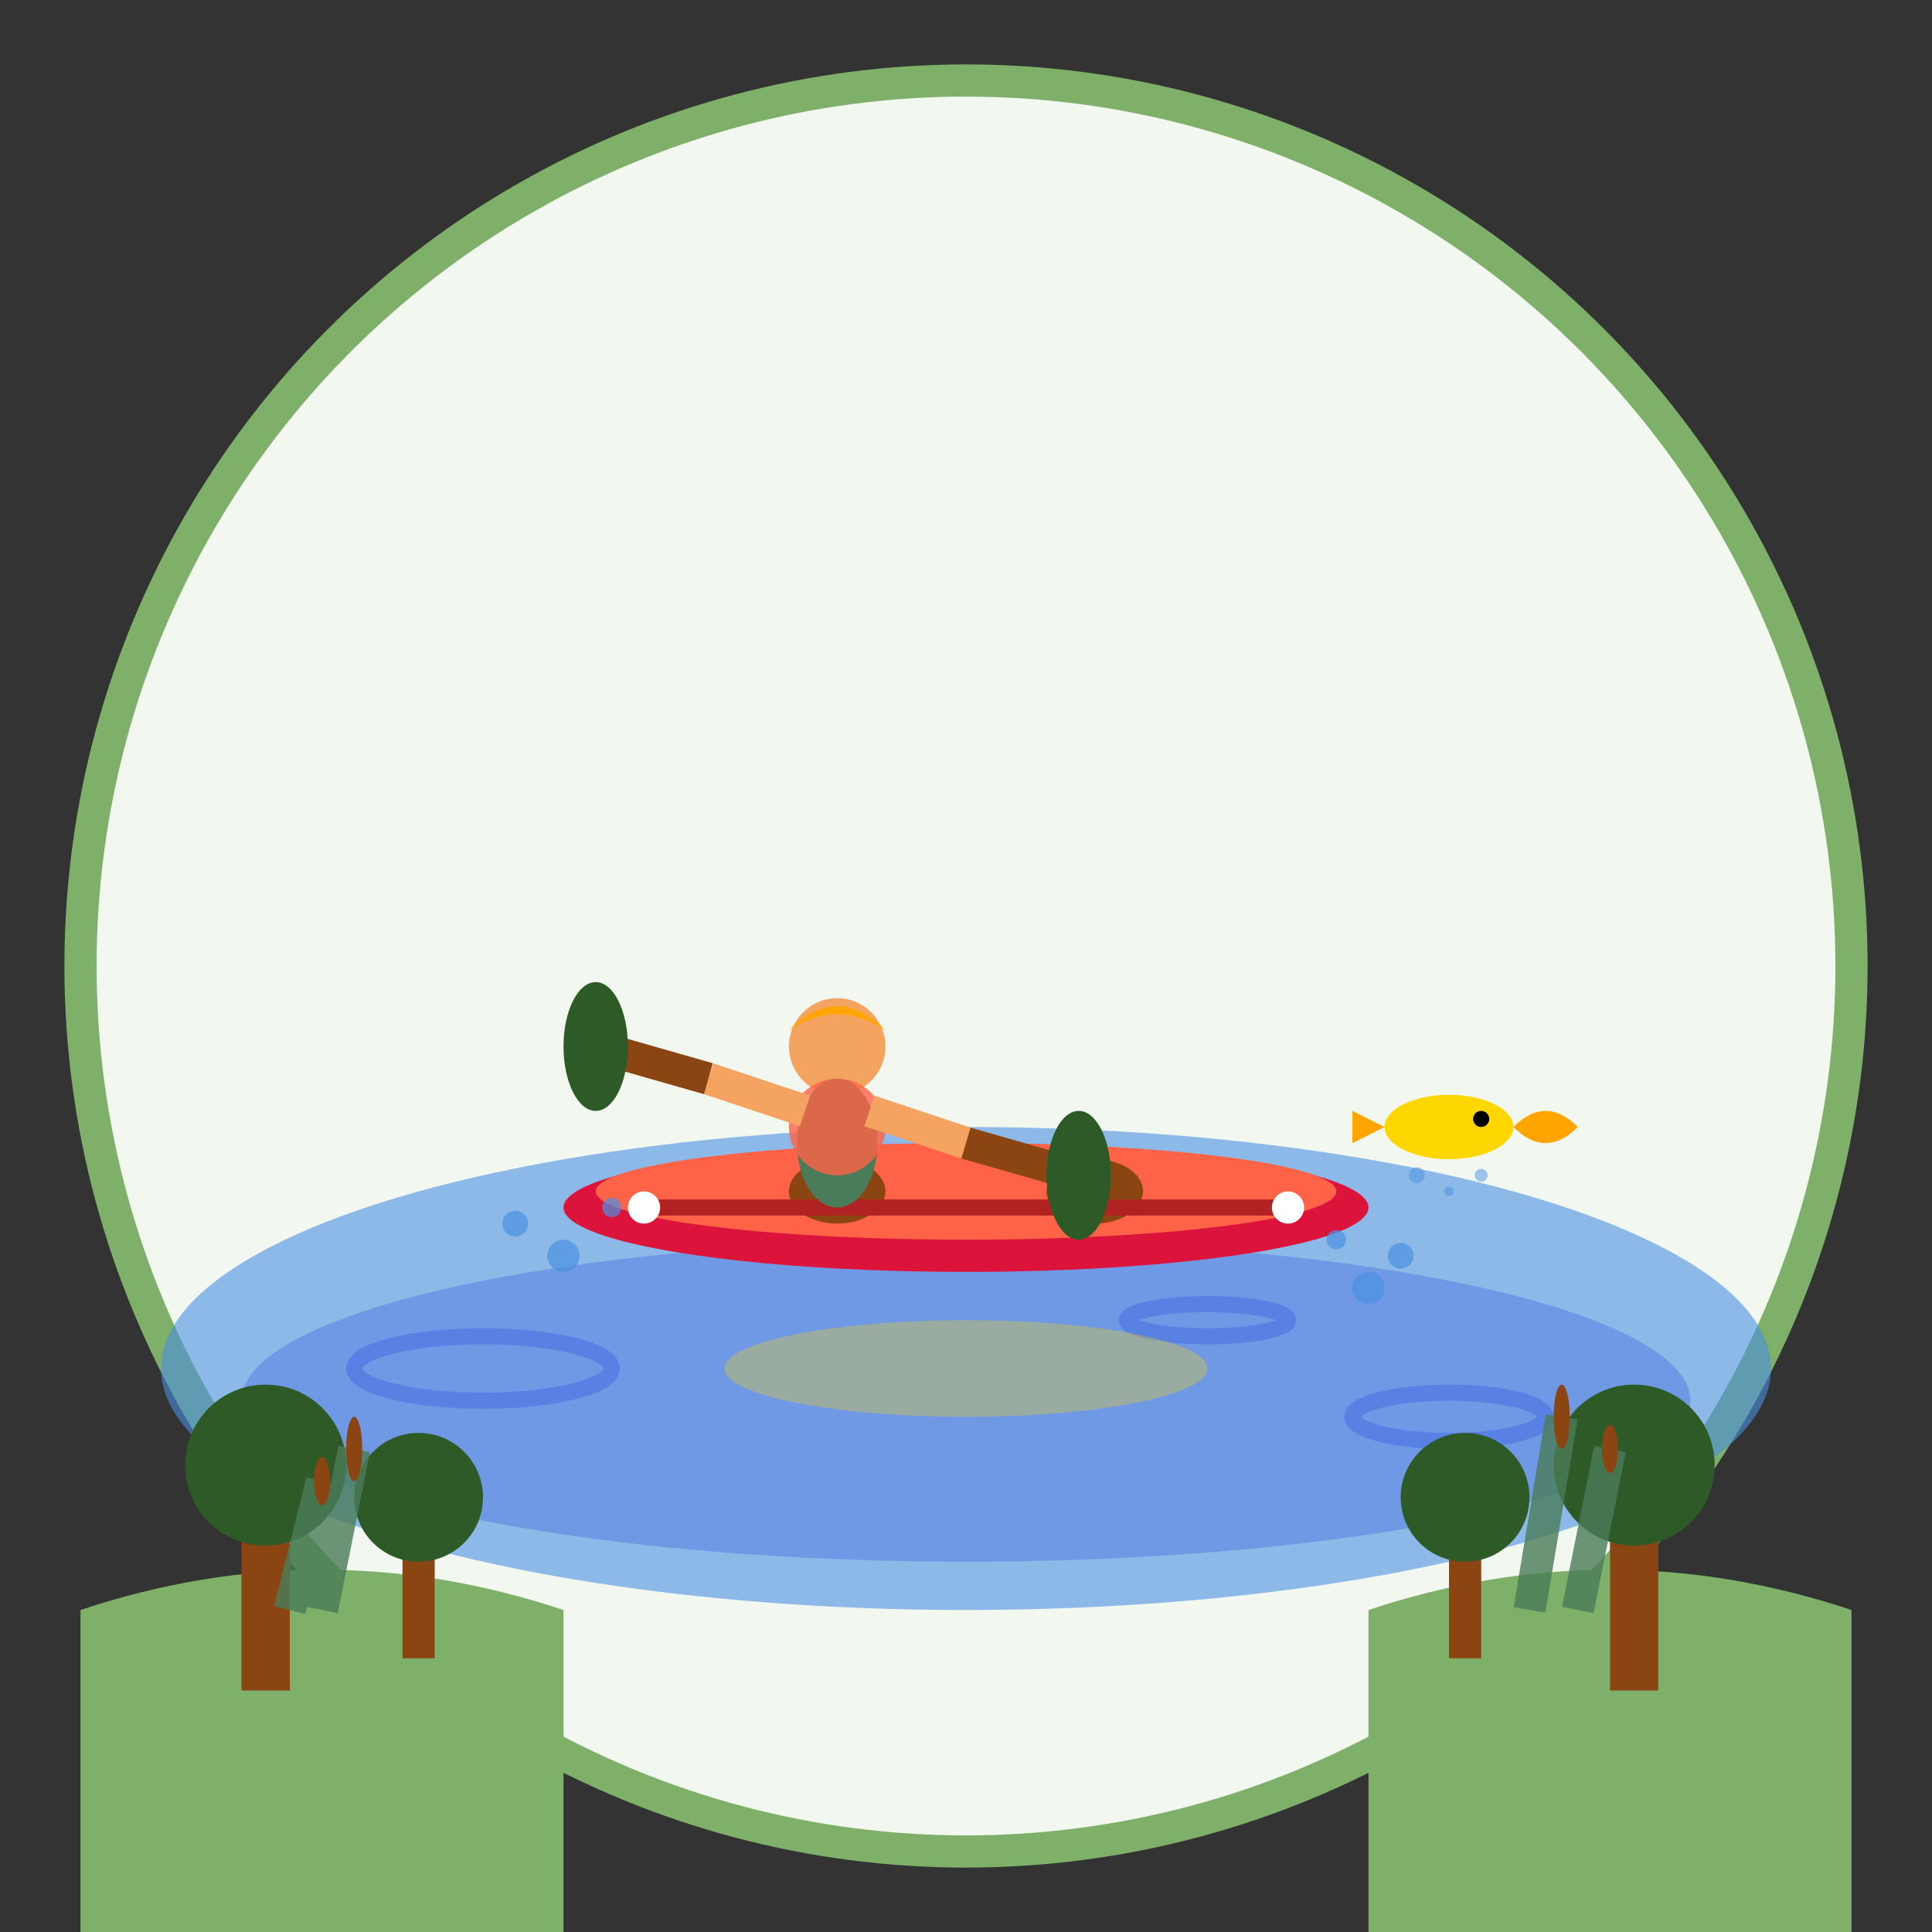
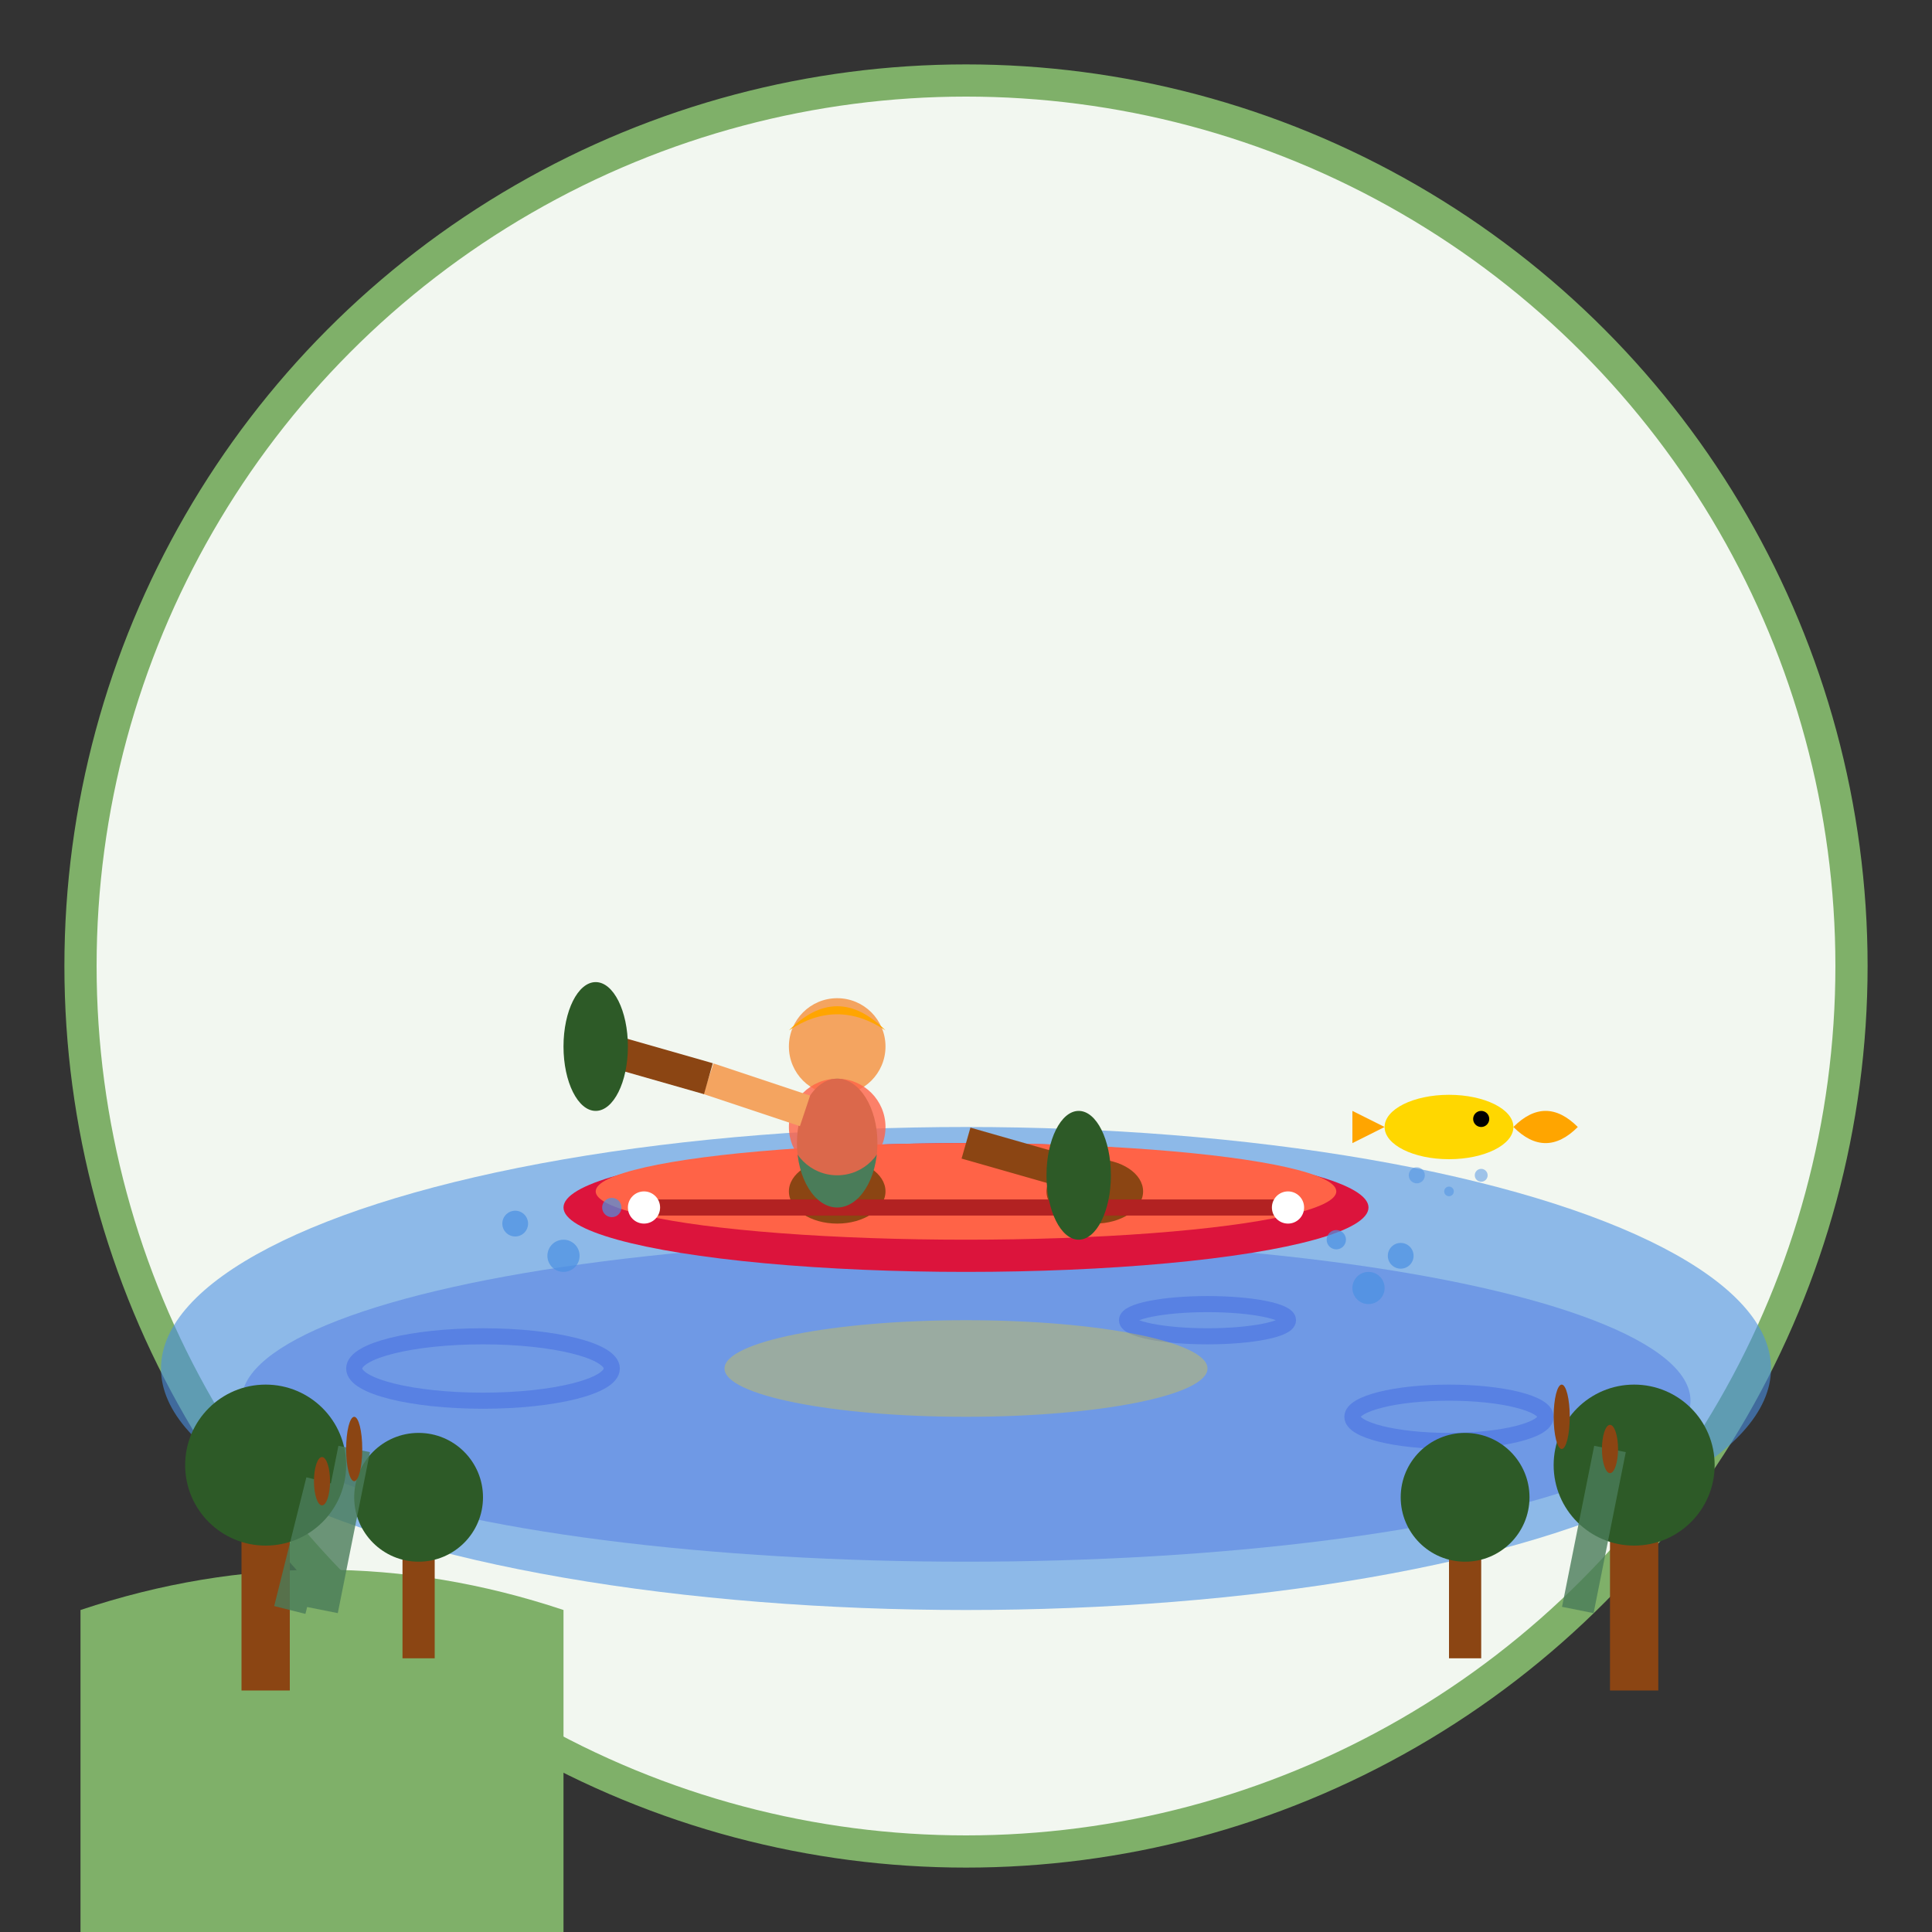
<svg xmlns="http://www.w3.org/2000/svg" width="120" height="120" viewBox="0 0 120 120">
  <rect x="0" y="0" width="120" height="120" fill="#333333" stroke="none" />
  <circle cx="60" cy="60" r="55" fill="#f2f7f0" stroke="#7fb069" stroke-width="2" />
  <ellipse cx="60" cy="85" rx="50" ry="15" fill="#4a90e2" opacity="0.6" />
  <ellipse cx="60" cy="87" rx="45" ry="10" fill="#4169E1" opacity="0.4" />
  <g stroke="#4169E1" stroke-width="1" fill="none" opacity="0.5">
    <ellipse cx="30" cy="85" rx="8" ry="2" />
    <ellipse cx="90" cy="88" rx="6" ry="1.5" />
    <ellipse cx="75" cy="82" rx="5" ry="1" />
  </g>
  <g transform="translate(60, 75)">
    <ellipse cx="0" cy="0" rx="25" ry="4" fill="#DC143C" />
    <ellipse cx="0" cy="-1" rx="23" ry="3" fill="#FF6347" />
    <ellipse cx="-8" cy="-1" rx="3" ry="2" fill="#8B4513" />
    <ellipse cx="8" cy="-1" rx="3" ry="2" fill="#8B4513" />
    <line x1="-20" y1="0" x2="20" y2="0" stroke="#B22222" stroke-width="1" />
    <circle cx="-20" cy="0" r="1" fill="#FFFFFF" />
    <circle cx="20" cy="0" r="1" fill="#FFFFFF" />
  </g>
  <g transform="translate(52, 65)">
    <circle cx="0" cy="0" r="3" fill="#F4A460" />
    <path d="M-3 -1 Q0 -4 3 -1 Q0 -3 -3 -1" fill="#FFA500" />
    <ellipse cx="0" cy="6" rx="2.5" ry="4" fill="#4a7c59" />
    <ellipse cx="0" cy="5" rx="3" ry="3" fill="#FF6347" opacity="0.8" />
    <line x1="-2" y1="4" x2="-8" y2="2" stroke="#F4A460" stroke-width="2" />
    <line x1="-8" y1="2" x2="-15" y2="0" stroke="#8B4513" stroke-width="2" />
    <ellipse cx="-15" cy="0" rx="2" ry="4" fill="#2d5a27" />
-     <line x1="2" y1="4" x2="8" y2="6" stroke="#F4A460" stroke-width="2" />
    <line x1="8" y1="6" x2="15" y2="8" stroke="#8B4513" stroke-width="2" />
    <ellipse cx="15" cy="8" rx="2" ry="4" fill="#2d5a27" />
  </g>
  <path d="M5 100 Q20 95 35 100 L35 120 L5 120 Z" fill="#7fb069" />
-   <path d="M85 100 Q100 95 115 100 L115 120 L85 120 Z" fill="#7fb069" />
  <g transform="translate(15, 85)">
    <rect x="0" y="8" width="3" height="12" fill="#8B4513" />
    <circle cx="1.5" cy="6" r="5" fill="#2d5a27" />
  </g>
  <g transform="translate(25, 90)">
    <rect x="0" y="5" width="2" height="8" fill="#8B4513" />
    <circle cx="1" cy="3" r="4" fill="#2d5a27" />
  </g>
  <g transform="translate(100, 85)">
    <rect x="0" y="8" width="3" height="12" fill="#8B4513" />
    <circle cx="1.5" cy="6" r="5" fill="#2d5a27" />
  </g>
  <g transform="translate(90, 90)">
    <rect x="0" y="5" width="2" height="8" fill="#8B4513" />
    <circle cx="1" cy="3" r="4" fill="#2d5a27" />
  </g>
  <g fill="#4a90e2" opacity="0.7">
    <circle cx="35" cy="78" r="1" />
    <circle cx="32" cy="76" r="0.8" />
    <circle cx="38" cy="75" r="0.6" />
    <circle cx="85" cy="80" r="1" />
    <circle cx="87" cy="78" r="0.8" />
    <circle cx="83" cy="77" r="0.6" />
  </g>
  <g transform="translate(90, 70)">
    <ellipse cx="0" cy="0" rx="4" ry="2" fill="#FFD700" />
-     <path d="M-4 0 L-6 -1 L-6 1 Z" fill="#FFA500" />
+     <path d="M-4 0 L-6 -1 L-6 1 " fill="#FFA500" />
    <circle cx="2" cy="-0.5" r="0.5" fill="#000" />
    <path d="M4 0 Q6 -2 8 0 Q6 2 4 0" fill="#FFA500" />
    <g fill="#4a90e2" opacity="0.5">
      <circle cx="-2" cy="3" r="0.5" />
      <circle cx="0" cy="4" r="0.3" />
      <circle cx="2" cy="3" r="0.4" />
    </g>
  </g>
  <ellipse cx="60" cy="85" rx="15" ry="3" fill="#FFD700" opacity="0.3" />
  <g stroke="#4a7c59" stroke-width="2" opacity="0.8">
    <line x1="20" y1="100" x2="22" y2="90" />
    <line x1="18" y1="100" x2="20" y2="92" />
-     <line x1="95" y1="100" x2="97" y2="88" />
    <line x1="98" y1="100" x2="100" y2="90" />
  </g>
  <g fill="#8B4513">
    <ellipse cx="22" cy="90" rx="0.5" ry="2" />
    <ellipse cx="20" cy="92" rx="0.5" ry="1.5" />
    <ellipse cx="97" cy="88" rx="0.5" ry="2" />
    <ellipse cx="100" cy="90" rx="0.5" ry="1.5" />
  </g>
</svg>